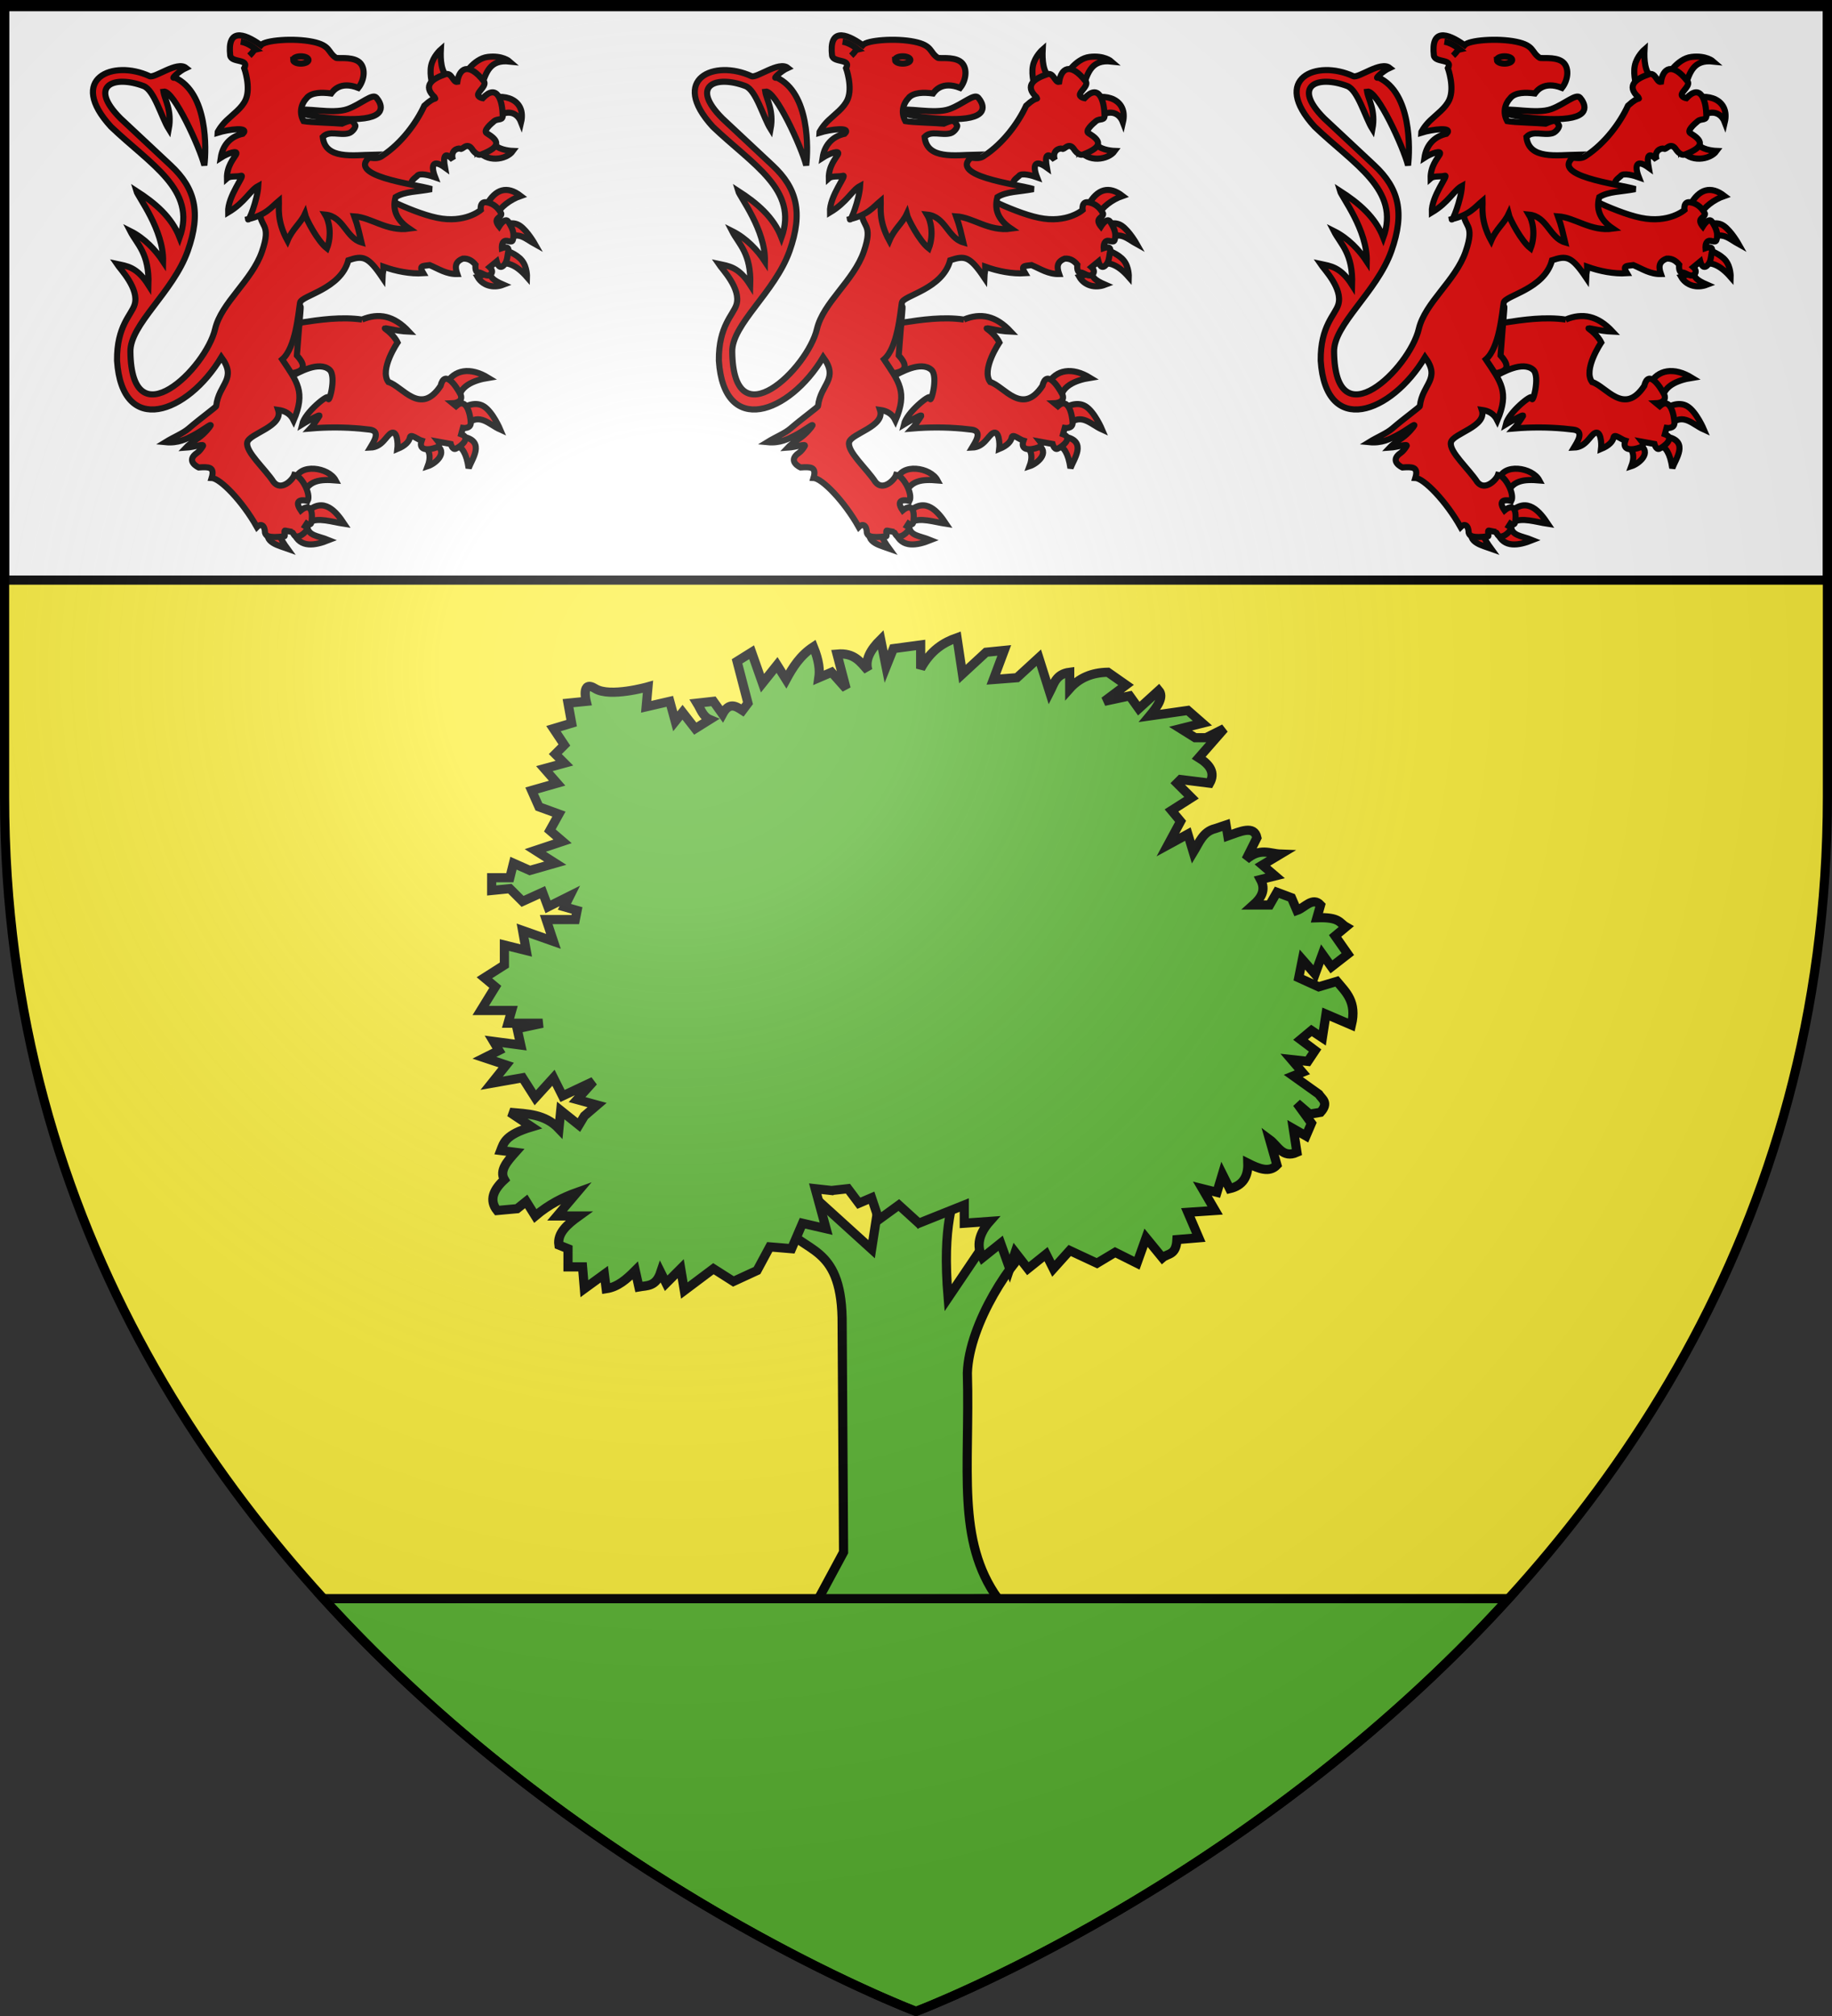
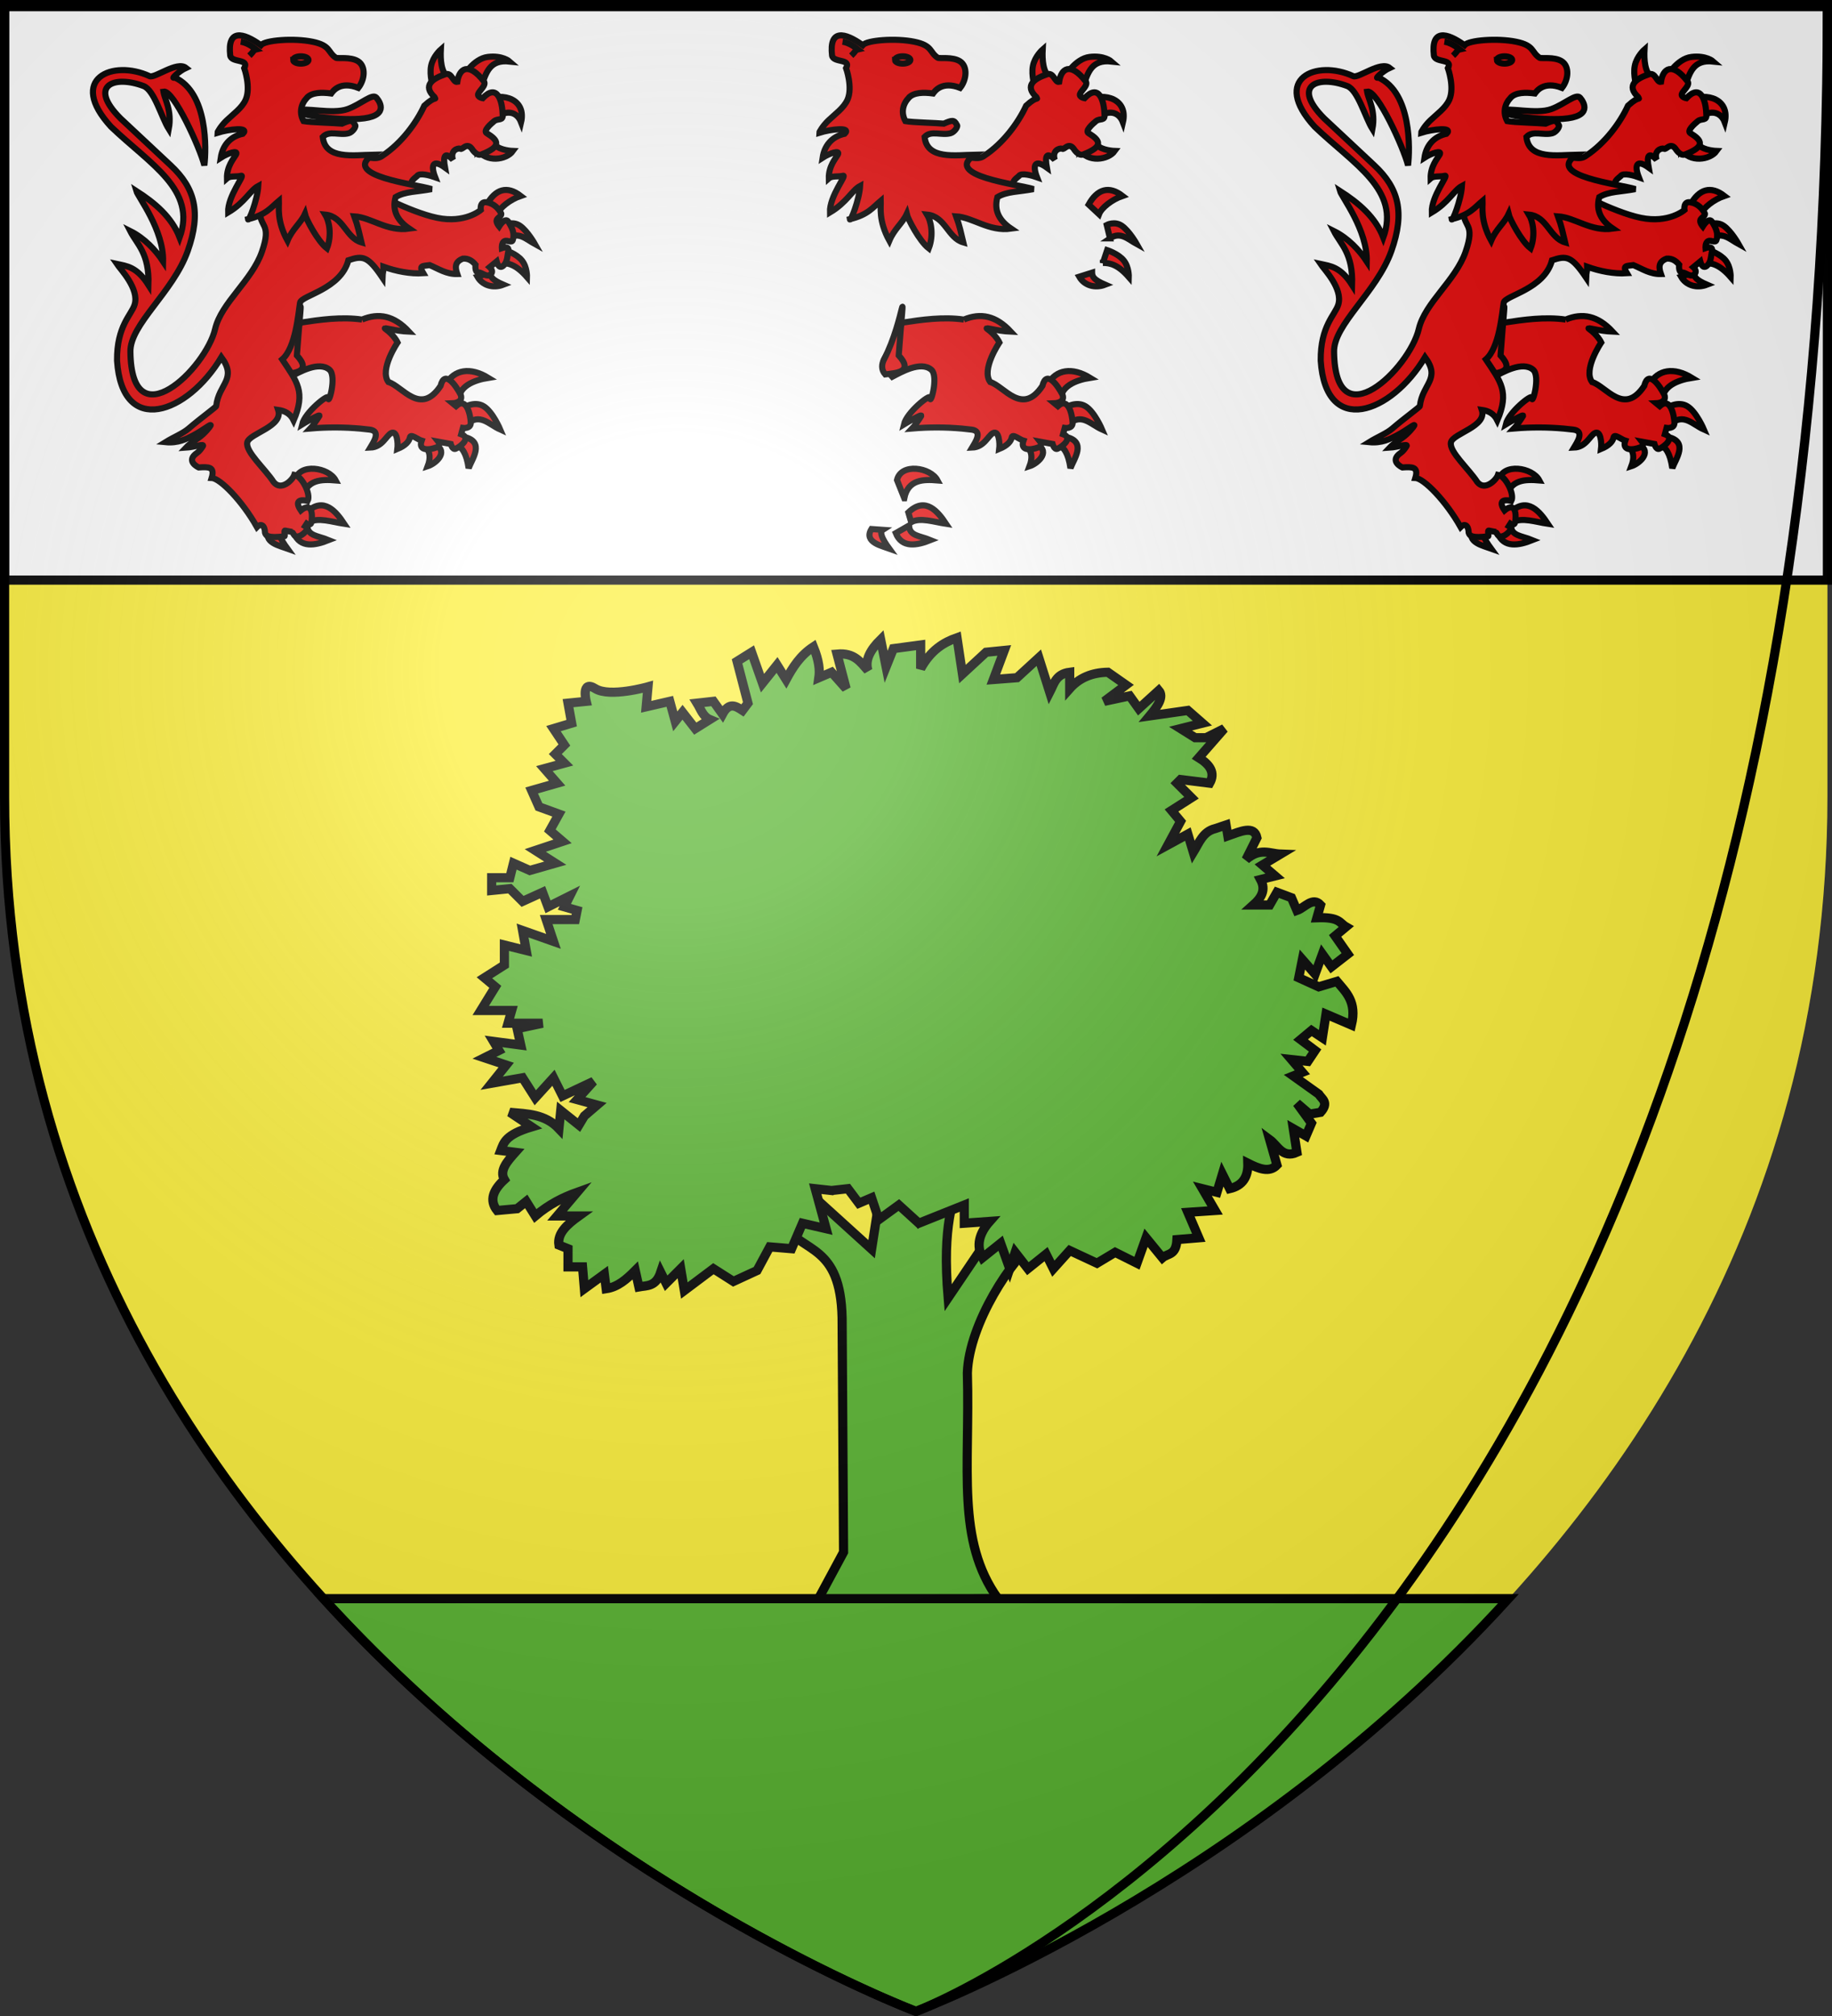
<svg xmlns="http://www.w3.org/2000/svg" xmlns:xlink="http://www.w3.org/1999/xlink" height="660" width="600" version="1.0">
  <rect width="100%" height="100%" fill="#333333" stroke="none" />
  <defs>
    <radialGradient xlink:href="#a" id="b" gradientUnits="userSpaceOnUse" gradientTransform="matrix(1.353 0 0 1.349 -77.63 -85.747)" cx="221.445" cy="226.331" fx="221.445" fy="226.331" r="300" />
    <linearGradient id="a">
      <stop style="stop-color:white;stop-opacity:.314" offset="0" />
      <stop offset=".19" style="stop-color:white;stop-opacity:.251" />
      <stop style="stop-color:#6b6b6b;stop-opacity:.125" offset=".6" />
      <stop style="stop-color:black;stop-opacity:.125" offset="1" />
    </linearGradient>
  </defs>
  <g style="display:inline">
    <path style="fill:#fcef3c;fill-opacity:1;fill-rule:evenodd;stroke:none;stroke-width:3;stroke-linecap:butt;stroke-linejoin:miter;stroke-miterlimit:4;stroke-dasharray:none;stroke-opacity:1" d="M300 658.5s298.5-112.32 298.5-397.772V2.176H1.5v258.552C1.5 546.18 300 658.5 300 658.5z" />
  </g>
  <g style="display:inline">
    <path style="fill:#2b5df2;fill-opacity:1;stroke:none" d="M-958.137-351.171h350.021v187.385h-350.021z" />
    <path style="fill:#fff;fill-opacity:1;fill-rule:evenodd;stroke:#000;stroke-width:3;stroke-linecap:butt;stroke-linejoin:miter;stroke-miterlimit:4;stroke-dasharray:none;stroke-opacity:1;display:inline" d="M1.5 1.025v188.892h597V1.025H1.5z" />
    <g style="fill:#e20909;fill-opacity:1;stroke:#000;stroke-width:2;stroke-miterlimit:4;stroke-dasharray:none;stroke-opacity:1">
      <g style="fill:#e20909;fill-opacity:1;stroke:#000;stroke-width:6.712;stroke-miterlimit:4;stroke-dasharray:none;stroke-opacity:1">
        <g style="fill:#e20909;fill-opacity:1;stroke:#000;stroke-width:5.993;stroke-miterlimit:4;stroke-dasharray:none;stroke-opacity:1">
          <path d="M121.681 226.782c-8.158 13.094-28.266 10.35-34.69 1.405 0 0 12.896-.478 17.447-5.925 6.175-7.392 7.344-8.05 8.25-6.44l8.993 10.96zM102.572 195.027c-8.763-6.845-19.332-6.062-23.605 5.059-5.2-22.27 17.001-30.015 35.97-21.639l-12.365 16.58zM117.747 164.115c-4.596-12.573-7.769-25.738-27.54-23.605 0 0 7.034-6.229 21.358-4.497 14.254 1.724 24.64 19.382 23.886 19.672l-17.704 8.43zM150.345 156.528c7.226-5.72 7.804-18.068 7.307-27.821 0 0 7.658 6.674 9.554 16.018 1.897 9.344-1.967 21.357-1.967 21.357l-14.894-9.554z" style="fill:#e20909;fill-opacity:1;fill-rule:evenodd;stroke:#000;stroke-width:5.993;stroke-linecap:butt;stroke-linejoin:miter;stroke-miterlimit:4;stroke-dasharray:none;stroke-opacity:1;display:inline" transform="matrix(-.334 0 0 .334 197.04 -26.792)" />
          <path d="m195.027 267.53-9.835-4.848c3.566-3.799-.505-6.834-4.216-9.906-2.202-3.65-13.32-.379-17.764 1.2 4.556-11.696 2.332-18.184-9.632-9.517 2.009-11.105.475-16.164-7.743-7.704 2.744-8.736-4.146-11.65-7.435-10.816-1.555 1.816-5.93-6.77-11.1 0 0 0-4.496 7.728-9.555 5.62-19.918-7.776-16.766-13.656-5.058-20.795 3.643-2.22-3.513-8.711-7.307-11.803-3.793-3.09-9.273.282-8.29-7.025.393-13.23 5.447-30.28 19.531-15.456 0 0 5.445-.984 4.444-4.18-1.001-3.197-8.448-8.606-5.568-12.4 15.21-19.477 24.204-12.35 25.994.562 4.426.913 5.234-10.046 12.225-7.306 11.791 4.054 22.306 10.772 10.214 22.184-1.758 3.656-1.446-1.992 9.93 8.473 7.884 17.145 22.575 36.782 40.681 48.794 7.533 6.03 16.576-.965 21.566 3.07 4.99 4.034 8.096 6.561 8.096 6.561l-49.178 25.292zM139.956 473.82c1.088-14.823-14.558-20.965-28.813-23.25 17.676-10.837 33.61-8.181 41.331 6.16l-12.518 17.09zM132.405 496.075c-13.07-11.426-21.685.105-32.986 5.166 0 0 7.352-17.437 16.294-22.851 8.942-5.415 19.474 1.192 19.474 1.192l-2.782 16.493zM142.34 516.144c-5.28 2.46-9.801 7.955-11.922 23.05-3.21-8.957-16.46-26.131 4.619-30.75l7.303 7.7zM172.544 518.529c-4.496 4.583-4.908 10.917-1.987 18.679-7.255-2.31-20.816-13.455-7.948-21.064l9.935 2.385z" style="fill:#e20909;fill-opacity:1;fill-rule:evenodd;stroke:#000;stroke-width:5.993;stroke-linecap:butt;stroke-linejoin:miter;stroke-miterlimit:4;stroke-dasharray:none;stroke-opacity:1;display:inline" transform="matrix(-.334 0 0 .334 197.04 -26.792)" />
          <path d="M234.923 393.439c-16.523-6.805-31.38-3.831-46.01 11.865 13.585-.56 25.929-4.706 23.343-2.859-8.927 6.375-12.167 13.465-12.167 13.465s18.116 26.552 8.983 38.776c-13.713 4.1-31.362 33.62-51.14 3.787-4.039-16.305-14.978-.48-19.685 8.576-3.173 8.036 7.887 8.45 7.887 8.45l-3.38 2.785c-10.381-9.389-14.112 8.422-14.46 16.462.141 6.042 7.73 4.914 7.73 4.914l1.691 6.165c-9.935 3.556.149 11.934 5.602 14.334 3.056.984 4.632-4.757 4.632-4.757l12.237-2.253s-3.103 3.916 1.815 5.602c6.827 2.664 18.14 3.785 14.49-6.604 3.799-1.12 10.794-7.134 11.506-3.195.698 3.866 4.263 8.058 12.294 11.348-.748-6.136.335-18.545 6.065-15.573 4.951 2.568 8.615 13.744 20.504 14.225-3.259-5.473-10.69-16.232.565-17.635 3.075-.384 6.184-.715 9.327-.998 15.334-1.38 31.502-1.545 48.778-.096-1.68-1.716-6.825-9.066-8.722-12.218-1.91-3.174 16.91 8.247 16.91 8.247-2.798-11.877-25.574-29.976-25.574-26.373 0 9.102-8.81-20.895-1.23-27.301 10.365-8.76 29.67 2.468 38.27 6.944 4.147-4.592 10.694-11.946 8.043-17.025-5.134-9.839-13.336-22.11-17.495-35.96-20.035-3.07-40.579-5.965-60.81-3.098zM102.4 290.211c-2.453-6.44-12.806-14.462-23.054-17.958 13.357-10.301 24.757-6.746 33.237 8.443l-10.183 9.515zM91.67 313.858c-10.234-7.085-17.935 1.024-26.23 5.564 0 0 7.163-12.694 14.515-17.836 7.138-4.992 14.894-.843 14.894-.843l-3.18 13.115zM98.624 337.902c-7.213.069-14.891 1.814-25.435 13.91 0 0-.348-9.688 4.968-16.295 5.315-6.607 16.294-10.134 16.294-10.134l4.173 12.519zM109.202 347.464c-.147 4.185-1.94 7.108-12.803 11.806 10.091 3.857 20.49.742 25.402-7.83l-12.599-3.976zM314.423 599.55c3.506 2.25.757 8.734-6.238 18.334 6.16-2.27 25.502-6.056 17.366-19.128l-11.128.794zM288.688 595.329c-.442 10.31-10.165 9.82-21.063 14.307 13.331 5.299 28.024 8.1 34.08-6.854l-13.017-7.453zM286.603 592.052c-8.735-4.92-22.402-.179-34.178 1.59 7.548-11.331 20.027-27.52 36.96-11.128l-2.782 9.538zM293.36 568.604c-3.645-18.538-18.807-18.623-32.589-17.487 6.828-12.897 35.732-17.409 39.742-.397l-7.153 17.884z" style="fill:#e20909;fill-opacity:1;fill-rule:evenodd;stroke:#000;stroke-width:5.993;stroke-linecap:butt;stroke-linejoin:miter;stroke-miterlimit:4;stroke-dasharray:none;stroke-opacity:1;display:inline" transform="matrix(-.334 0 0 .334 197.04 -26.792)" />
          <path d="M298.82 428.565c-15.028 16.534 2.557 17.211 13.253 18.636 4.077-4.598 3.555-10.104 1.154-14.704-20.75-39.891-20.806-90.923-14.407-3.932z" style="fill:#e20909;fill-opacity:1;fill-rule:evenodd;stroke:#000;stroke-width:5.993;stroke-linecap:butt;stroke-linejoin:miter;stroke-miterlimit:4;stroke-dasharray:none;stroke-opacity:1" transform="matrix(-.334 0 0 .334 197.04 -26.792)" />
          <path d="M230.567 264.975s-41.53 22.956-69.15 28.719c-27.621 5.762-42.922-7.656-42.922-7.656s1.391-8.544-5.564-7.55c-6.955.993-11.724 5.762-14.307 10.73-1.292 2.484 3.08 3.974 4.198 6.433 1.118 2.46-2.286 6.509-2.286 6.509s-5.886-9.564-9.066-4.596c-3.179 4.967-6.557 11.127-4.371 17.884 1.093 3.378 5.166-.299 8.172 1.142 3.005 1.44 2.558 6.806 2.558 6.806s-7.55-2.683-6.359 2.782c1.193 5.464.795 11.128 5.167 14.704 4.372 3.577 6.359-4.371 6.359-4.371l6.756 5.564s-4.57 3.974-.795 7.153c3.775 3.18 8.147-1.993 11.923-1.993 3.775 0 2.781-7.551 2.781-7.551 3.185-3.832 7.024-6.354 12.32-5.962 8.312 3.097 7.727 8.863 5.564 15.102 10.604.278 18.371-5.12 27.025-8.743 6.534.994 11.134-.003 6.359 7.948 12.591.846 26.479-1.923 38.947-6.358-.165 4.063.774 4.913.993 10.73 14.307-21.196 19.168-21.852 33.475-17.083 7.509 28.542 46.156 34.431 47.377 41.58 1.674 9.797 4.172 44.215 17.51 55.59-14.728 22.091-23.169 31.755-11.265 59.811 3.38-6.846 8.875-9.457 15.239-10.333-5.502 16.326 28.206 22.974 30.255 31.794 2.104 9.054-17.49 26.009-25.845 38.947-7.348 9.097-18.563-1.844-20.307-7.154-7.155 1.06-16.593 18.997-13.038 25.765 3.538-1.143 14.647-2.535 6.68 9.208-6.346-5.321-12.518-4.623-10.47 11.497.994 4.069 4.717 1.546 4.717 1.546l1.59 2.46c-1.48.948-2.912-.413-2.291 2.089.941 3.796 9.65 11.155 13.08 6.394 1.321-1.833 1.726-2.895 1.779-2.886l6.956-1.33c1.629-.313-.343 5.31.72 5.581 15.725 2.028 18.29-.51 19.037-3.475.168-7.298 3.947-9.613 7.914-5.578 14.411-25.601 36.063-47.781 44.4-48.091-3.45-11.345 3.316-10.907 12.717-10.333 0 0 13.61-6.1 1.59-14.307-1.94-1.324-3.867-3.646-5.685-6.544-1.877-2.994 8.643.954 16.556 1.443-3.875-4.093-10.073-8.046-12.229-9.54-5.98-4.142-11.377-10.945-11.896-12.117-1.127-2.546 7.728 4.846 17.194 9.733 6.338 3.272 14.485 7.802 27.055 6.553-8.428-5.219-17.015-8.428-22.91-13.52-11.139-9.622-27.308-21.313-26.816-21.913-2.526-21.909-20.871-26.217-5.114-47.886 33.305 55.796 97.446 78.57 102.335 3.378.343-34.19-14.266-44.805-17.288-55.043-4.593-15.56 14.03-34.588 17.487-39.742-9.568 2.079-19.573 2.654-30.999 20.666-1.009-31.128 11.242-39.89 17.91-52.921-14.233 7.122-24.986 18.735-32.292 29.845-.686-30.824 24.66-63.444 26.305-69.125-18.401 11.853-34.634 25.44-42.524 45.703-16.848-46.993 28.582-71.544 67.336-108.645 43.153-47.193-1.681-66.26-37.855-49.564-5.077 2.343-26.867-15.107-35.71-8.075 7.08 3.19 15.443 11.562 11.244 9.293-33.032 14.982-31.181 71.166-29.258 86.253 4.39-17.48 30.236-74.245 40.135-72.353-1.184 7.79-8.601 18.502-5.22 36.713 7.163-11.463 14.206-38.164 24.687-42.135 28.795-10.91 55.04-.833 22.664 31.672l-49.28 46.1c-23.767 22.234-30.136 45.862-16.692 83.856 14.325 40.48 56.905 72.086 56.235 98.957-1.167 87.232-73.909 16.429-83.06-22.454-6.1-25.915-36.017-47.243-45.902-75.708-9.886-28.465 2.384-23.448 1.987-40.14-.398-16.691-3.577-26.627-3.577-26.627l-100.945 4.77zM298.442 188.845c-1.517 4.261-38.989 9.392-60.7 7.868-29.46-2.067-20.885-16.156-16.861-20.795 3.834-4.42 14.948 6.354 28.028 11.167 15.176 5.585 43.334-2.208 49.533 1.76z" style="fill:#e20909;fill-opacity:1;fill-rule:evenodd;stroke:#000;stroke-width:5.993;stroke-linecap:butt;stroke-linejoin:miter;stroke-miterlimit:4;stroke-dasharray:none;stroke-opacity:1;display:inline" transform="matrix(-.334 0 0 .334 197.04 -26.792)" />
          <path d="M288.887 175.918c-4.788-5.09-14.195-5.348-23.746-4.075-1.6-2.183-8.601-12.515-26.556-5.48-6.471-8.206-7.558-21.16.281-26.134 7.171-4.552 20.206-2.446 21.638-3.373 8.39-5.425 4.756-12.006 23.044-15.737 18.407-3.754 46.332-1.61 50.583 3.373 17.728-12.706 33.03-15.987 30.07 10.116-1.22 7.505-19.126 2.824-13.759 12.443 0 0-6.723 18.751-1.417 30.834 3.628 8.26 12.394 14.265 18.81 20.461 5.445 5.257 8.933 11.313 8.933 12.053-11.394-3.575-32.041-6.05-24.933.927 12.707 2.763 19.87 11.773 21.609 23.474-6.55-4.25-17.811-8.174-14.864-2.96 2.112 3.737 9.067 11.337 8.807 23.26-3.272-2.863-9.065-1.332-13.905-2.598-4.39-1.147 13.348 19.76 12.79 35.973-16.743-9.951-21.48-21.637-29.612-26.003.777 13.552 9.625 36.092 10.117 32.598-17.826-4.236-22.594-11.556-30.37-18.063-.208 6.21 2.41 19.432-8.399 39.139-4.907-11.667-12.714-16.9-17.046-26.134-1.152 4.819-12.355 26.48-21.612 33.693-5.127-13.474-2.036-27.113 1.653-33.135-18.017 1.73-20.17 22.814-35.51 27.262 2.317-9.496 3.497-16.013 7.026-25.573-16.705 1.056-32.193 15.16-53.955 12.084 11.265-7.596 17.183-17.332 13.489-30.912-9.257-5.677-21.122-5.109-35.409-7.868 14.88-4.812 89.172-12.73 57.693-33.722 18.822.37 46.915 5.049 49.094-17.424-6.32-6.702-16.72-1.116-25.572-3.653-3.732-1.069-7.762-6.844-5.99-8.166 2.511-5.307 5.062-4.528 12.696-1.193 7.253-.723 30.28-1.158 37.694-2.444 4.537-8.307 2.631-16.662-3.372-23.043z" style="fill:#e20909;fill-opacity:1;fill-rule:evenodd;stroke:#000;stroke-width:5.993;stroke-linecap:butt;stroke-linejoin:miter;stroke-miterlimit:4;stroke-dasharray:none;stroke-opacity:1;display:inline" transform="matrix(-.334 0 0 .334 197.04 -26.792)" />
          <path d="M302.5 138.993c.003 1.977-3.378 3.58-7.55 3.58-4.173 0-7.555-1.603-7.552-3.58-.003-1.976 3.379-3.58 7.551-3.58 4.173 0 7.554 1.604 7.551 3.58z" style="fill:#e20909;fill-opacity:1;fill-rule:evenodd;stroke:#000;stroke-width:5.993;stroke-linecap:butt;stroke-linejoin:miter;stroke-miterlimit:4;stroke-dasharray:none;stroke-opacity:1;display:inline" transform="matrix(-.334 0 0 .334 197.04 -26.792)" />
          <path d="M345.399 134.818c-4.34-4.057-3.894-5.522-6.613-6.14 7-5.502 11.88-7.077 15.115-7.557" style="fill:#e20909;fill-opacity:1;fill-rule:evenodd;stroke:#000;stroke-width:5.993;stroke-linecap:butt;stroke-linejoin:miter;stroke-miterlimit:4;stroke-dasharray:none;stroke-opacity:1" transform="matrix(-.334 0 0 .334 197.04 -26.792)" />
        </g>
      </g>
      <g style="fill:#e20909;fill-opacity:1;stroke:#000;stroke-width:6.712;stroke-miterlimit:4;stroke-dasharray:none;stroke-opacity:1">
        <g style="fill:#e20909;fill-opacity:1;stroke:#000;stroke-width:5.993;stroke-miterlimit:4;stroke-dasharray:none;stroke-opacity:1">
          <path d="M121.681 226.782c-8.158 13.094-28.266 10.35-34.69 1.405 0 0 12.896-.478 17.447-5.925 6.175-7.392 7.344-8.05 8.25-6.44l8.993 10.96zM102.572 195.027c-8.763-6.845-19.332-6.062-23.605 5.059-5.2-22.27 17.001-30.015 35.97-21.639l-12.365 16.58zM117.747 164.115c-4.596-12.573-7.769-25.738-27.54-23.605 0 0 7.034-6.229 21.358-4.497 14.254 1.724 24.64 19.382 23.886 19.672l-17.704 8.43zM150.345 156.528c7.226-5.72 7.804-18.068 7.307-27.821 0 0 7.658 6.674 9.554 16.018 1.897 9.344-1.967 21.357-1.967 21.357l-14.894-9.554z" style="fill:#e20909;fill-opacity:1;fill-rule:evenodd;stroke:#000;stroke-width:5.993;stroke-linecap:butt;stroke-linejoin:miter;stroke-miterlimit:4;stroke-dasharray:none;stroke-opacity:1;display:inline" transform="matrix(-.334 0 0 .334 394.147 -26.792)" />
          <path d="m195.027 267.53-9.835-4.848c3.566-3.799-.505-6.834-4.216-9.906-2.202-3.65-13.32-.379-17.764 1.2 4.556-11.696 2.332-18.184-9.632-9.517 2.009-11.105.475-16.164-7.743-7.704 2.744-8.736-4.146-11.65-7.435-10.816-1.555 1.816-5.93-6.77-11.1 0 0 0-4.496 7.728-9.555 5.62-19.918-7.776-16.766-13.656-5.058-20.795 3.643-2.22-3.513-8.711-7.307-11.803-3.793-3.09-9.273.282-8.29-7.025.393-13.23 5.447-30.28 19.531-15.456 0 0 5.445-.984 4.444-4.18-1.001-3.197-8.448-8.606-5.568-12.4 15.21-19.477 24.204-12.35 25.994.562 4.426.913 5.234-10.046 12.225-7.306 11.791 4.054 22.306 10.772 10.214 22.184-1.758 3.656-1.446-1.992 9.93 8.473 7.884 17.145 22.575 36.782 40.681 48.794 7.533 6.03 16.576-.965 21.566 3.07 4.99 4.034 8.096 6.561 8.096 6.561l-49.178 25.292zM139.956 473.82c1.088-14.823-14.558-20.965-28.813-23.25 17.676-10.837 33.61-8.181 41.331 6.16l-12.518 17.09zM132.405 496.075c-13.07-11.426-21.685.105-32.986 5.166 0 0 7.352-17.437 16.294-22.851 8.942-5.415 19.474 1.192 19.474 1.192l-2.782 16.493zM142.34 516.144c-5.28 2.46-9.801 7.955-11.922 23.05-3.21-8.957-16.46-26.131 4.619-30.75l7.303 7.7zM172.544 518.529c-4.496 4.583-4.908 10.917-1.987 18.679-7.255-2.31-20.816-13.455-7.948-21.064l9.935 2.385z" style="fill:#e20909;fill-opacity:1;fill-rule:evenodd;stroke:#000;stroke-width:5.993;stroke-linecap:butt;stroke-linejoin:miter;stroke-miterlimit:4;stroke-dasharray:none;stroke-opacity:1;display:inline" transform="matrix(-.334 0 0 .334 394.147 -26.792)" />
          <path d="M234.923 393.439c-16.523-6.805-31.38-3.831-46.01 11.865 13.585-.56 25.929-4.706 23.343-2.859-8.927 6.375-12.167 13.465-12.167 13.465s18.116 26.552 8.983 38.776c-13.713 4.1-31.362 33.62-51.14 3.787-4.039-16.305-14.978-.48-19.685 8.576-3.173 8.036 7.887 8.45 7.887 8.45l-3.38 2.785c-10.381-9.389-14.112 8.422-14.46 16.462.141 6.042 7.73 4.914 7.73 4.914l1.691 6.165c-9.935 3.556.149 11.934 5.602 14.334 3.056.984 4.632-4.757 4.632-4.757l12.237-2.253s-3.103 3.916 1.815 5.602c6.827 2.664 18.14 3.785 14.49-6.604 3.799-1.12 10.794-7.134 11.506-3.195.698 3.866 4.263 8.058 12.294 11.348-.748-6.136.335-18.545 6.065-15.573 4.951 2.568 8.615 13.744 20.504 14.225-3.259-5.473-10.69-16.232.565-17.635 3.075-.384 6.184-.715 9.327-.998 15.334-1.38 31.502-1.545 48.778-.096-1.68-1.716-6.825-9.066-8.722-12.218-1.91-3.174 16.91 8.247 16.91 8.247-2.798-11.877-25.574-29.976-25.574-26.373 0 9.102-8.81-20.895-1.23-27.301 10.365-8.76 29.67 2.468 38.27 6.944 4.147-4.592 10.694-11.946 8.043-17.025-5.134-9.839-13.336-22.11-17.495-35.96-20.035-3.07-40.579-5.965-60.81-3.098zM102.4 290.211c-2.453-6.44-12.806-14.462-23.054-17.958 13.357-10.301 24.757-6.746 33.237 8.443l-10.183 9.515zM91.67 313.858c-10.234-7.085-17.935 1.024-26.23 5.564 0 0 7.163-12.694 14.515-17.836 7.138-4.992 14.894-.843 14.894-.843l-3.18 13.115zM98.624 337.902c-7.213.069-14.891 1.814-25.435 13.91 0 0-.348-9.688 4.968-16.295 5.315-6.607 16.294-10.134 16.294-10.134l4.173 12.519zM109.202 347.464c-.147 4.185-1.94 7.108-12.803 11.806 10.091 3.857 20.49.742 25.402-7.83l-12.599-3.976zM314.423 599.55c3.506 2.25.757 8.734-6.238 18.334 6.16-2.27 25.502-6.056 17.366-19.128l-11.128.794zM288.688 595.329c-.442 10.31-10.165 9.82-21.063 14.307 13.331 5.299 28.024 8.1 34.08-6.854l-13.017-7.453zM286.603 592.052c-8.735-4.92-22.402-.179-34.178 1.59 7.548-11.331 20.027-27.52 36.96-11.128l-2.782 9.538zM293.36 568.604c-3.645-18.538-18.807-18.623-32.589-17.487 6.828-12.897 35.732-17.409 39.742-.397l-7.153 17.884z" style="fill:#e20909;fill-opacity:1;fill-rule:evenodd;stroke:#000;stroke-width:5.993;stroke-linecap:butt;stroke-linejoin:miter;stroke-miterlimit:4;stroke-dasharray:none;stroke-opacity:1;display:inline" transform="matrix(-.334 0 0 .334 394.147 -26.792)" />
          <path d="M298.82 428.565c-15.028 16.534 2.557 17.211 13.253 18.636 4.077-4.598 3.555-10.104 1.154-14.704-20.75-39.891-20.806-90.923-14.407-3.932z" style="fill:#e20909;fill-opacity:1;fill-rule:evenodd;stroke:#000;stroke-width:5.993;stroke-linecap:butt;stroke-linejoin:miter;stroke-miterlimit:4;stroke-dasharray:none;stroke-opacity:1" transform="matrix(-.334 0 0 .334 394.147 -26.792)" />
-           <path d="M230.567 264.975s-41.53 22.956-69.15 28.719c-27.621 5.762-42.922-7.656-42.922-7.656s1.391-8.544-5.564-7.55c-6.955.993-11.724 5.762-14.307 10.73-1.292 2.484 3.08 3.974 4.198 6.433 1.118 2.46-2.286 6.509-2.286 6.509s-5.886-9.564-9.066-4.596c-3.179 4.967-6.557 11.127-4.371 17.884 1.093 3.378 5.166-.299 8.172 1.142 3.005 1.44 2.558 6.806 2.558 6.806s-7.55-2.683-6.359 2.782c1.193 5.464.795 11.128 5.167 14.704 4.372 3.577 6.359-4.371 6.359-4.371l6.756 5.564s-4.57 3.974-.795 7.153c3.775 3.18 8.147-1.993 11.923-1.993 3.775 0 2.781-7.551 2.781-7.551 3.185-3.832 7.024-6.354 12.32-5.962 8.312 3.097 7.727 8.863 5.564 15.102 10.604.278 18.371-5.12 27.025-8.743 6.534.994 11.134-.003 6.359 7.948 12.591.846 26.479-1.923 38.947-6.358-.165 4.063.774 4.913.993 10.73 14.307-21.196 19.168-21.852 33.475-17.083 7.509 28.542 46.156 34.431 47.377 41.58 1.674 9.797 4.172 44.215 17.51 55.59-14.728 22.091-23.169 31.755-11.265 59.811 3.38-6.846 8.875-9.457 15.239-10.333-5.502 16.326 28.206 22.974 30.255 31.794 2.104 9.054-17.49 26.009-25.845 38.947-7.348 9.097-18.563-1.844-20.307-7.154-7.155 1.06-16.593 18.997-13.038 25.765 3.538-1.143 14.647-2.535 6.68 9.208-6.346-5.321-12.518-4.623-10.47 11.497.994 4.069 4.717 1.546 4.717 1.546l1.59 2.46c-1.48.948-2.912-.413-2.291 2.089.941 3.796 9.65 11.155 13.08 6.394 1.321-1.833 1.726-2.895 1.779-2.886l6.956-1.33c1.629-.313-.343 5.31.72 5.581 15.725 2.028 18.29-.51 19.037-3.475.168-7.298 3.947-9.613 7.914-5.578 14.411-25.601 36.063-47.781 44.4-48.091-3.45-11.345 3.316-10.907 12.717-10.333 0 0 13.61-6.1 1.59-14.307-1.94-1.324-3.867-3.646-5.685-6.544-1.877-2.994 8.643.954 16.556 1.443-3.875-4.093-10.073-8.046-12.229-9.54-5.98-4.142-11.377-10.945-11.896-12.117-1.127-2.546 7.728 4.846 17.194 9.733 6.338 3.272 14.485 7.802 27.055 6.553-8.428-5.219-17.015-8.428-22.91-13.52-11.139-9.622-27.308-21.313-26.816-21.913-2.526-21.909-20.871-26.217-5.114-47.886 33.305 55.796 97.446 78.57 102.335 3.378.343-34.19-14.266-44.805-17.288-55.043-4.593-15.56 14.03-34.588 17.487-39.742-9.568 2.079-19.573 2.654-30.999 20.666-1.009-31.128 11.242-39.89 17.91-52.921-14.233 7.122-24.986 18.735-32.292 29.845-.686-30.824 24.66-63.444 26.305-69.125-18.401 11.853-34.634 25.44-42.524 45.703-16.848-46.993 28.582-71.544 67.336-108.645 43.153-47.193-1.681-66.26-37.855-49.564-5.077 2.343-26.867-15.107-35.71-8.075 7.08 3.19 15.443 11.562 11.244 9.293-33.032 14.982-31.181 71.166-29.258 86.253 4.39-17.48 30.236-74.245 40.135-72.353-1.184 7.79-8.601 18.502-5.22 36.713 7.163-11.463 14.206-38.164 24.687-42.135 28.795-10.91 55.04-.833 22.664 31.672l-49.28 46.1c-23.767 22.234-30.136 45.862-16.692 83.856 14.325 40.48 56.905 72.086 56.235 98.957-1.167 87.232-73.909 16.429-83.06-22.454-6.1-25.915-36.017-47.243-45.902-75.708-9.886-28.465 2.384-23.448 1.987-40.14-.398-16.691-3.577-26.627-3.577-26.627l-100.945 4.77zM298.442 188.845c-1.517 4.261-38.989 9.392-60.7 7.868-29.46-2.067-20.885-16.156-16.861-20.795 3.834-4.42 14.948 6.354 28.028 11.167 15.176 5.585 43.334-2.208 49.533 1.76z" style="fill:#e20909;fill-opacity:1;fill-rule:evenodd;stroke:#000;stroke-width:5.993;stroke-linecap:butt;stroke-linejoin:miter;stroke-miterlimit:4;stroke-dasharray:none;stroke-opacity:1;display:inline" transform="matrix(-.334 0 0 .334 394.147 -26.792)" />
          <path d="M288.887 175.918c-4.788-5.09-14.195-5.348-23.746-4.075-1.6-2.183-8.601-12.515-26.556-5.48-6.471-8.206-7.558-21.16.281-26.134 7.171-4.552 20.206-2.446 21.638-3.373 8.39-5.425 4.756-12.006 23.044-15.737 18.407-3.754 46.332-1.61 50.583 3.373 17.728-12.706 33.03-15.987 30.07 10.116-1.22 7.505-19.126 2.824-13.759 12.443 0 0-6.723 18.751-1.417 30.834 3.628 8.26 12.394 14.265 18.81 20.461 5.445 5.257 8.933 11.313 8.933 12.053-11.394-3.575-32.041-6.05-24.933.927 12.707 2.763 19.87 11.773 21.609 23.474-6.55-4.25-17.811-8.174-14.864-2.96 2.112 3.737 9.067 11.337 8.807 23.26-3.272-2.863-9.065-1.332-13.905-2.598-4.39-1.147 13.348 19.76 12.79 35.973-16.743-9.951-21.48-21.637-29.612-26.003.777 13.552 9.625 36.092 10.117 32.598-17.826-4.236-22.594-11.556-30.37-18.063-.208 6.21 2.41 19.432-8.399 39.139-4.907-11.667-12.714-16.9-17.046-26.134-1.152 4.819-12.355 26.48-21.612 33.693-5.127-13.474-2.036-27.113 1.653-33.135-18.017 1.73-20.17 22.814-35.51 27.262 2.317-9.496 3.497-16.013 7.026-25.573-16.705 1.056-32.193 15.16-53.955 12.084 11.265-7.596 17.183-17.332 13.489-30.912-9.257-5.677-21.122-5.109-35.409-7.868 14.88-4.812 89.172-12.73 57.693-33.722 18.822.37 46.915 5.049 49.094-17.424-6.32-6.702-16.72-1.116-25.572-3.653-3.732-1.069-7.762-6.844-5.99-8.166 2.511-5.307 5.062-4.528 12.696-1.193 7.253-.723 30.28-1.158 37.694-2.444 4.537-8.307 2.631-16.662-3.372-23.043z" style="fill:#e20909;fill-opacity:1;fill-rule:evenodd;stroke:#000;stroke-width:5.993;stroke-linecap:butt;stroke-linejoin:miter;stroke-miterlimit:4;stroke-dasharray:none;stroke-opacity:1;display:inline" transform="matrix(-.334 0 0 .334 394.147 -26.792)" />
          <path d="M302.5 138.993c.003 1.977-3.378 3.58-7.55 3.58-4.173 0-7.555-1.603-7.552-3.58-.003-1.976 3.379-3.58 7.551-3.58 4.173 0 7.554 1.604 7.551 3.58z" style="fill:#e20909;fill-opacity:1;fill-rule:evenodd;stroke:#000;stroke-width:5.993;stroke-linecap:butt;stroke-linejoin:miter;stroke-miterlimit:4;stroke-dasharray:none;stroke-opacity:1;display:inline" transform="matrix(-.334 0 0 .334 394.147 -26.792)" />
          <path d="M345.399 134.818c-4.34-4.057-3.894-5.522-6.613-6.14 7-5.502 11.88-7.077 15.115-7.557" style="fill:#e20909;fill-opacity:1;fill-rule:evenodd;stroke:#000;stroke-width:5.993;stroke-linecap:butt;stroke-linejoin:miter;stroke-miterlimit:4;stroke-dasharray:none;stroke-opacity:1" transform="matrix(-.334 0 0 .334 394.147 -26.792)" />
        </g>
      </g>
      <g style="fill:#e20909;fill-opacity:1;stroke:#000;stroke-width:6.712;stroke-miterlimit:4;stroke-dasharray:none;stroke-opacity:1">
        <g style="fill:#e20909;fill-opacity:1;stroke:#000;stroke-width:5.993;stroke-miterlimit:4;stroke-dasharray:none;stroke-opacity:1">
          <path style="fill:#e20909;fill-opacity:1;fill-rule:evenodd;stroke:#000;stroke-width:5.993;stroke-linecap:butt;stroke-linejoin:miter;stroke-miterlimit:4;stroke-dasharray:none;stroke-opacity:1;display:inline" d="M121.681 226.782c-8.158 13.094-28.266 10.35-34.69 1.405 0 0 12.896-.478 17.447-5.925 6.175-7.392 7.344-8.05 8.25-6.44l8.993 10.96zM102.572 195.027c-8.763-6.845-19.332-6.062-23.605 5.059-5.2-22.27 17.001-30.015 35.97-21.639l-12.365 16.58zM117.747 164.115c-4.596-12.573-7.769-25.738-27.54-23.605 0 0 7.034-6.229 21.358-4.497 14.254 1.724 24.64 19.382 23.886 19.672l-17.704 8.43zM150.345 156.528c7.226-5.72 7.804-18.068 7.307-27.821 0 0 7.658 6.674 9.554 16.018 1.897 9.344-1.967 21.357-1.967 21.357l-14.894-9.554z" transform="matrix(-.334 0 0 .334 591.254 -26.792)" />
          <path style="fill:#e20909;fill-opacity:1;fill-rule:evenodd;stroke:#000;stroke-width:5.993;stroke-linecap:butt;stroke-linejoin:miter;stroke-miterlimit:4;stroke-dasharray:none;stroke-opacity:1;display:inline" d="m195.027 267.53-9.835-4.848c3.566-3.799-.505-6.834-4.216-9.906-2.202-3.65-13.32-.379-17.764 1.2 4.556-11.696 2.332-18.184-9.632-9.517 2.009-11.105.475-16.164-7.743-7.704 2.744-8.736-4.146-11.65-7.435-10.816-1.555 1.816-5.93-6.77-11.1 0 0 0-4.496 7.728-9.555 5.62-19.918-7.776-16.766-13.656-5.058-20.795 3.643-2.22-3.513-8.711-7.307-11.803-3.793-3.09-9.273.282-8.29-7.025.393-13.23 5.447-30.28 19.531-15.456 0 0 5.445-.984 4.444-4.18-1.001-3.197-8.448-8.606-5.568-12.4 15.21-19.477 24.204-12.35 25.994.562 4.426.913 5.234-10.046 12.225-7.306 11.791 4.054 22.306 10.772 10.214 22.184-1.758 3.656-1.446-1.992 9.93 8.473 7.884 17.145 22.575 36.782 40.681 48.794 7.533 6.03 16.576-.965 21.566 3.07 4.99 4.034 8.096 6.561 8.096 6.561l-49.178 25.292zM139.956 473.82c1.088-14.823-14.558-20.965-28.813-23.25 17.676-10.837 33.61-8.181 41.331 6.16l-12.518 17.09zM132.405 496.075c-13.07-11.426-21.685.105-32.986 5.166 0 0 7.352-17.437 16.294-22.851 8.942-5.415 19.474 1.192 19.474 1.192l-2.782 16.493zM142.34 516.144c-5.28 2.46-9.801 7.955-11.922 23.05-3.21-8.957-16.46-26.131 4.619-30.75l7.303 7.7zM172.544 518.529c-4.496 4.583-4.908 10.917-1.987 18.679-7.255-2.31-20.816-13.455-7.948-21.064l9.935 2.385z" transform="matrix(-.334 0 0 .334 591.254 -26.792)" />
          <path style="fill:#e20909;fill-opacity:1;fill-rule:evenodd;stroke:#000;stroke-width:5.993;stroke-linecap:butt;stroke-linejoin:miter;stroke-miterlimit:4;stroke-dasharray:none;stroke-opacity:1;display:inline" d="M234.923 393.439c-16.523-6.805-31.38-3.831-46.01 11.865 13.585-.56 25.929-4.706 23.343-2.859-8.927 6.375-12.167 13.465-12.167 13.465s18.116 26.552 8.983 38.776c-13.713 4.1-31.362 33.62-51.14 3.787-4.039-16.305-14.978-.48-19.685 8.576-3.173 8.036 7.887 8.45 7.887 8.45l-3.38 2.785c-10.381-9.389-14.112 8.422-14.46 16.462.141 6.042 7.73 4.914 7.73 4.914l1.691 6.165c-9.935 3.556.149 11.934 5.602 14.334 3.056.984 4.632-4.757 4.632-4.757l12.237-2.253s-3.103 3.916 1.815 5.602c6.827 2.664 18.14 3.785 14.49-6.604 3.799-1.12 10.794-7.134 11.506-3.195.698 3.866 4.263 8.058 12.294 11.348-.748-6.136.335-18.545 6.065-15.573 4.951 2.568 8.615 13.744 20.504 14.225-3.259-5.473-10.69-16.232.565-17.635 3.075-.384 6.184-.715 9.327-.998 15.334-1.38 31.502-1.545 48.778-.096-1.68-1.716-6.825-9.066-8.722-12.218-1.91-3.174 16.91 8.247 16.91 8.247-2.798-11.877-25.574-29.976-25.574-26.373 0 9.102-8.81-20.895-1.23-27.301 10.365-8.76 29.67 2.468 38.27 6.944 4.147-4.592 10.694-11.946 8.043-17.025-5.134-9.839-13.336-22.11-17.495-35.96-20.035-3.07-40.579-5.965-60.81-3.098zM102.4 290.211c-2.453-6.44-12.806-14.462-23.054-17.958 13.357-10.301 24.757-6.746 33.237 8.443l-10.183 9.515zM91.67 313.858c-10.234-7.085-17.935 1.024-26.23 5.564 0 0 7.163-12.694 14.515-17.836 7.138-4.992 14.894-.843 14.894-.843l-3.18 13.115zM98.624 337.902c-7.213.069-14.891 1.814-25.435 13.91 0 0-.348-9.688 4.968-16.295 5.315-6.607 16.294-10.134 16.294-10.134l4.173 12.519zM109.202 347.464c-.147 4.185-1.94 7.108-12.803 11.806 10.091 3.857 20.49.742 25.402-7.83l-12.599-3.976zM314.423 599.55c3.506 2.25.757 8.734-6.238 18.334 6.16-2.27 25.502-6.056 17.366-19.128l-11.128.794zM288.688 595.329c-.442 10.31-10.165 9.82-21.063 14.307 13.331 5.299 28.024 8.1 34.08-6.854l-13.017-7.453zM286.603 592.052c-8.735-4.92-22.402-.179-34.178 1.59 7.548-11.331 20.027-27.52 36.96-11.128l-2.782 9.538zM293.36 568.604c-3.645-18.538-18.807-18.623-32.589-17.487 6.828-12.897 35.732-17.409 39.742-.397l-7.153 17.884z" transform="matrix(-.334 0 0 .334 591.254 -26.792)" />
          <path style="fill:#e20909;fill-opacity:1;fill-rule:evenodd;stroke:#000;stroke-width:5.993;stroke-linecap:butt;stroke-linejoin:miter;stroke-miterlimit:4;stroke-dasharray:none;stroke-opacity:1" d="M298.82 428.565c-15.028 16.534 2.557 17.211 13.253 18.636 4.077-4.598 3.555-10.104 1.154-14.704-20.75-39.891-20.806-90.923-14.407-3.932z" transform="matrix(-.334 0 0 .334 591.254 -26.792)" />
          <path style="fill:#e20909;fill-opacity:1;fill-rule:evenodd;stroke:#000;stroke-width:5.993;stroke-linecap:butt;stroke-linejoin:miter;stroke-miterlimit:4;stroke-dasharray:none;stroke-opacity:1;display:inline" d="M230.567 264.975s-41.53 22.956-69.15 28.719c-27.621 5.762-42.922-7.656-42.922-7.656s1.391-8.544-5.564-7.55c-6.955.993-11.724 5.762-14.307 10.73-1.292 2.484 3.08 3.974 4.198 6.433 1.118 2.46-2.286 6.509-2.286 6.509s-5.886-9.564-9.066-4.596c-3.179 4.967-6.557 11.127-4.371 17.884 1.093 3.378 5.166-.299 8.172 1.142 3.005 1.44 2.558 6.806 2.558 6.806s-7.55-2.683-6.359 2.782c1.193 5.464.795 11.128 5.167 14.704 4.372 3.577 6.359-4.371 6.359-4.371l6.756 5.564s-4.57 3.974-.795 7.153c3.775 3.18 8.147-1.993 11.923-1.993 3.775 0 2.781-7.551 2.781-7.551 3.185-3.832 7.024-6.354 12.32-5.962 8.312 3.097 7.727 8.863 5.564 15.102 10.604.278 18.371-5.12 27.025-8.743 6.534.994 11.134-.003 6.359 7.948 12.591.846 26.479-1.923 38.947-6.358-.165 4.063.774 4.913.993 10.73 14.307-21.196 19.168-21.852 33.475-17.083 7.509 28.542 46.156 34.431 47.377 41.58 1.674 9.797 4.172 44.215 17.51 55.59-14.728 22.091-23.169 31.755-11.265 59.811 3.38-6.846 8.875-9.457 15.239-10.333-5.502 16.326 28.206 22.974 30.255 31.794 2.104 9.054-17.49 26.009-25.845 38.947-7.348 9.097-18.563-1.844-20.307-7.154-7.155 1.06-16.593 18.997-13.038 25.765 3.538-1.143 14.647-2.535 6.68 9.208-6.346-5.321-12.518-4.623-10.47 11.497.994 4.069 4.717 1.546 4.717 1.546l1.59 2.46c-1.48.948-2.912-.413-2.291 2.089.941 3.796 9.65 11.155 13.08 6.394 1.321-1.833 1.726-2.895 1.779-2.886l6.956-1.33c1.629-.313-.343 5.31.72 5.581 15.725 2.028 18.29-.51 19.037-3.475.168-7.298 3.947-9.613 7.914-5.578 14.411-25.601 36.063-47.781 44.4-48.091-3.45-11.345 3.316-10.907 12.717-10.333 0 0 13.61-6.1 1.59-14.307-1.94-1.324-3.867-3.646-5.685-6.544-1.877-2.994 8.643.954 16.556 1.443-3.875-4.093-10.073-8.046-12.229-9.54-5.98-4.142-11.377-10.945-11.896-12.117-1.127-2.546 7.728 4.846 17.194 9.733 6.338 3.272 14.485 7.802 27.055 6.553-8.428-5.219-17.015-8.428-22.91-13.52-11.139-9.622-27.308-21.313-26.816-21.913-2.526-21.909-20.871-26.217-5.114-47.886 33.305 55.796 97.446 78.57 102.335 3.378.343-34.19-14.266-44.805-17.288-55.043-4.593-15.56 14.03-34.588 17.487-39.742-9.568 2.079-19.573 2.654-30.999 20.666-1.009-31.128 11.242-39.89 17.91-52.921-14.233 7.122-24.986 18.735-32.292 29.845-.686-30.824 24.66-63.444 26.305-69.125-18.401 11.853-34.634 25.44-42.524 45.703-16.848-46.993 28.582-71.544 67.336-108.645 43.153-47.193-1.681-66.26-37.855-49.564-5.077 2.343-26.867-15.107-35.71-8.075 7.08 3.19 15.443 11.562 11.244 9.293-33.032 14.982-31.181 71.166-29.258 86.253 4.39-17.48 30.236-74.245 40.135-72.353-1.184 7.79-8.601 18.502-5.22 36.713 7.163-11.463 14.206-38.164 24.687-42.135 28.795-10.91 55.04-.833 22.664 31.672l-49.28 46.1c-23.767 22.234-30.136 45.862-16.692 83.856 14.325 40.48 56.905 72.086 56.235 98.957-1.167 87.232-73.909 16.429-83.06-22.454-6.1-25.915-36.017-47.243-45.902-75.708-9.886-28.465 2.384-23.448 1.987-40.14-.398-16.691-3.577-26.627-3.577-26.627l-100.945 4.77zM298.442 188.845c-1.517 4.261-38.989 9.392-60.7 7.868-29.46-2.067-20.885-16.156-16.861-20.795 3.834-4.42 14.948 6.354 28.028 11.167 15.176 5.585 43.334-2.208 49.533 1.76z" transform="matrix(-.334 0 0 .334 591.254 -26.792)" />
          <path style="fill:#e20909;fill-opacity:1;fill-rule:evenodd;stroke:#000;stroke-width:5.993;stroke-linecap:butt;stroke-linejoin:miter;stroke-miterlimit:4;stroke-dasharray:none;stroke-opacity:1;display:inline" d="M288.887 175.918c-4.788-5.09-14.195-5.348-23.746-4.075-1.6-2.183-8.601-12.515-26.556-5.48-6.471-8.206-7.558-21.16.281-26.134 7.171-4.552 20.206-2.446 21.638-3.373 8.39-5.425 4.756-12.006 23.044-15.737 18.407-3.754 46.332-1.61 50.583 3.373 17.728-12.706 33.03-15.987 30.07 10.116-1.22 7.505-19.126 2.824-13.759 12.443 0 0-6.723 18.751-1.417 30.834 3.628 8.26 12.394 14.265 18.81 20.461 5.445 5.257 8.933 11.313 8.933 12.053-11.394-3.575-32.041-6.05-24.933.927 12.707 2.763 19.87 11.773 21.609 23.474-6.55-4.25-17.811-8.174-14.864-2.96 2.112 3.737 9.067 11.337 8.807 23.26-3.272-2.863-9.065-1.332-13.905-2.598-4.39-1.147 13.348 19.76 12.79 35.973-16.743-9.951-21.48-21.637-29.612-26.003.777 13.552 9.625 36.092 10.117 32.598-17.826-4.236-22.594-11.556-30.37-18.063-.208 6.21 2.41 19.432-8.399 39.139-4.907-11.667-12.714-16.9-17.046-26.134-1.152 4.819-12.355 26.48-21.612 33.693-5.127-13.474-2.036-27.113 1.653-33.135-18.017 1.73-20.17 22.814-35.51 27.262 2.317-9.496 3.497-16.013 7.026-25.573-16.705 1.056-32.193 15.16-53.955 12.084 11.265-7.596 17.183-17.332 13.489-30.912-9.257-5.677-21.122-5.109-35.409-7.868 14.88-4.812 89.172-12.73 57.693-33.722 18.822.37 46.915 5.049 49.094-17.424-6.32-6.702-16.72-1.116-25.572-3.653-3.732-1.069-7.762-6.844-5.99-8.166 2.511-5.307 5.062-4.528 12.696-1.193 7.253-.723 30.28-1.158 37.694-2.444 4.537-8.307 2.631-16.662-3.372-23.043z" transform="matrix(-.334 0 0 .334 591.254 -26.792)" />
          <path style="fill:#e20909;fill-opacity:1;fill-rule:evenodd;stroke:#000;stroke-width:5.993;stroke-linecap:butt;stroke-linejoin:miter;stroke-miterlimit:4;stroke-dasharray:none;stroke-opacity:1;display:inline" d="M302.5 138.993c.003 1.977-3.378 3.58-7.55 3.58-4.173 0-7.555-1.603-7.552-3.58-.003-1.976 3.379-3.58 7.551-3.58 4.173 0 7.554 1.604 7.551 3.58z" transform="matrix(-.334 0 0 .334 591.254 -26.792)" />
          <path style="fill:#e20909;fill-opacity:1;fill-rule:evenodd;stroke:#000;stroke-width:5.993;stroke-linecap:butt;stroke-linejoin:miter;stroke-miterlimit:4;stroke-dasharray:none;stroke-opacity:1" d="M345.399 134.818c-4.34-4.057-3.894-5.522-6.613-6.14 7-5.502 11.88-7.077 15.115-7.557" transform="matrix(-.334 0 0 .334 591.254 -26.792)" />
        </g>
      </g>
    </g>
    <g style="fill:#5ab532;fill-opacity:1;stroke:#000;stroke-width:2.265;stroke-miterlimit:4;stroke-dasharray:none;stroke-opacity:1">
      <path d="m99.304 874.274-2.624 11.447c5.127 7.14 14.285 4.876 14.675 23.07l.36 57.88-6.628 12.308 30.658-.633 14.132-.179c-10.361-14.407-6.892-31.948-7.558-55.775.418-12.333 11.239-28.52 16.848-32.41l-5.938-9.36-15.666 23.2c-1.537-18.361 1.34-23.483 3.142-31.83l-10.415 12.783-8.047-16.096-3.594 23.133-19.345-17.538z" style="fill:#5ab532;fill-opacity:1;fill-rule:evenodd;stroke:#000;stroke-width:2.265;stroke-linecap:butt;stroke-linejoin:miter;stroke-miterlimit:4;stroke-dasharray:none;stroke-opacity:1" transform="matrix(1.325 0 0 1.325 128.251 -772.695)" />
      <path d="m108.753 877.318-4.044-.45 2.696 9.885-5.841-1.348-2.696 6.29-5.391-.45-3.146 5.842-5.84 2.696-4.943-3.146-7.188 5.392-.899-5.392-3.594 3.595-1.348-2.696c-1.2 3.586-3.386 3.232-5.392 3.594l-.898-4.043c-2.097 2.098-4.26 4.06-7.19 4.493l-.449-3.595-4.942 3.595-.45-5.392h-3.593v-4.493l-2.247-.898c-.445-2.92 2.045-5.105 4.942-7.19H40.91l4.942-5.84c-3.445 1.232-6.89 2.923-10.334 5.84l-2.246-3.594-2.247 1.798-4.942.449c-2.026-2.546-.96-5.092 1.797-7.638-1.305-2.247.693-4.493 2.696-6.74l-3.594-.449c.752-1.947 1.135-3.894 7.638-5.84l-5.392-3.595c4.282.393 8.665.387 12.131 4.044l.45-4.493 4.492 3.594 1.348-2.246 3.145-2.696-4.942-1.348 4.044-4.493-7.638 3.594-2.247-4.493-4.493 4.943-3.145-4.943-7.638 1.348 3.594-4.493-5.391-1.797 3.594-1.797-1.348-2.247 6.74.899-.899-4.044 6.29-1.348h-8.536l.898-3.145h-7.638l3.595-5.84-2.696-2.247 4.942-3.145v-4.942l5.392 1.347-.899-4.942 7.638 2.696-1.797-5.392h7.189l.449-2.246-3.145-.899 1.348-2.695-5.392 2.695-1.348-3.594-4.942 2.246-3.145-3.145-4.493.45v-3.145h4.493l.899-3.595 4.043 1.797 6.29-1.797-4.942-3.145 6.74-2.246-3.145-2.696 2.246-4.044-4.942-1.797-1.797-4.044 6.29-1.797-3.145-3.594 4.942-1.348-2.247-2.247 2.247-2.246-2.696-4.044 4.493-1.348-.898-4.942 4.492-.45s-1.347-5.39 2.247-3.144c3.594 2.246 13.03-.45 13.03-.45l-.45 4.943 5.841-1.348 1.348 4.942 1.797-2.247 3.145 4.044 3.595-2.246c-1.69-.706-2.232-2.561-3.145-4.044l4.043-.45 2.247 3.146c1.647-3.062 3.295-1.97 4.942-.899l1.348-1.797-2.696-10.334 3.595-2.246 2.695 7.638 3.595-4.493 2.246 3.594c1.629-3.005 3.441-5.917 6.74-8.087 1.419 3.516 1.614 5.808 1.348 7.638l3.145-1.348 3.594 4.044-2.246-8.537c4.283-.39 5.799 1.988 7.638 4.044-.813-2.546.575-5.092 3.145-7.638l1.348 6.739 1.797-4.493 6.74-.899v5.841c2.497-4.534 5.646-6.468 8.985-7.638l1.348 8.986 5.84-5.391 4.494-.45-2.696 7.19 5.841-.45 5.392-4.942 2.695 8.536c1.055-2.042 1.483-4.503 4.943-4.942v4.044c2.307-2.605 5.433-3.981 9.435-4.044l4.493 3.145-5.392 4.044 6.29-1.348 2.247 3.145 4.942-4.493c1.333 1.576-.234 3.878-2.246 6.29l9.435-1.348 3.594 3.145-5.391 1.348 3.594 2.247h2.696l4.493-2.247-6.29 7.189c2.788 1.719 4.133 3.726 2.696 6.29l-7.19-.899-.898.9 3.595 3.593-4.943 3.146 2.247 2.695-3.145 5.841 4.942-2.696 1.348 4.493c1.417-2.326 2.376-5.111 5.391-5.84l2.696-.9.45 2.697c3.112-1.103 6.502-2.693 7.188.449l-2.696 5.392c3.487-3.012 5.829-1.448 8.537-1.348l-4.493 2.695 3.145 2.696-3.594.899c1.393 2.595.174 4.536-1.797 6.29h4.043l1.798-3.145 3.594 1.348 1.348 3.145c1.947-.69 3.894-3.452 5.84-1.348l-.898 3.145c5.717-.2 5.52 1.29 7.189 2.247l-2.696 2.246 3.145 4.493-4.044 3.145-2.246-3.145-1.797 4.942-3.145-3.594-.899 4.493 4.942 2.246 4.493-1.347c2.26 2.71 4.97 5.044 3.595 10.783l-6.29-2.696-.899 5.84-2.696-1.796-2.696 2.246 3.595 2.696-1.797 2.696-4.044-.45 2.696 3.145-2.247.899 6.29 4.493c.795 1.24 2.597 2.076.45 4.493l-2.696.45-3.145-2.697 3.594 4.943-1.348 3.145-3.145-1.797.899 5.84c-3.559 1.576-4.717-1.65-6.74-3.145l1.798 6.29c-1.866 1.976-4.49.91-7.19-.449.11 3.302-1.214 5.529-4.492 6.29l-1.797-3.594-1.348 4.493-3.595-.899 3.145 5.392-6.74.45 2.697 6.29-5.392.449c-.205 3.98-2.26 3.336-3.594 4.493l-4.044-4.943-2.246 6.29-5.392-2.695-4.493 2.696-6.74-3.145-4.043 4.492-1.797-3.594-4.493 3.594-3.145-4.043-1.348 4.043-2.247-6.29-4.493 3.595c-1.59-2.996-.847-5.99 1.798-8.986l-6.29.45v-4.494l-11.233 4.493-4.942-4.493-4.943 3.594-1.797-5.391-3.145 1.348-2.696-3.595-4.043.45z" style="fill:#5ab532;fill-opacity:1;fill-rule:evenodd;stroke:#000;stroke-width:2.265;stroke-linecap:butt;stroke-linejoin:miter;stroke-miterlimit:4;stroke-dasharray:none;stroke-opacity:1" transform="matrix(1.325 0 0 1.325 128.251 -772.695)" />
    </g>
    <path style="fill:#5ab532;fill-opacity:1;fill-rule:evenodd;stroke:#000;stroke-width:3;stroke-linecap:butt;stroke-linejoin:miter;stroke-miterlimit:4;stroke-dasharray:none;stroke-opacity:1;display:inline" d="M105.969 523.375C192.038 617.859 300 658.5 300 658.5s107.962-40.641 194.031-135.125H105.97z" />
  </g>
  <path d="M300 658.5s298.5-112.32 298.5-397.772V2.176H1.5v258.552C1.5 546.18 300 658.5 300 658.5z" style="opacity:1;fill:url(#b);fill-opacity:1;fill-rule:evenodd;stroke:none;stroke-width:1px;stroke-linecap:butt;stroke-linejoin:miter;stroke-opacity:1" />
-   <path d="M300 658.5S1.5 546.18 1.5 260.728V2.176h597v258.552C598.5 546.18 300 658.5 300 658.5z" style="opacity:1;fill:none;fill-opacity:1;fill-rule:evenodd;stroke:#000;stroke-width:3;stroke-linecap:butt;stroke-linejoin:miter;stroke-miterlimit:4;stroke-dasharray:none;stroke-opacity:1" />
+   <path d="M300 658.5S1.5 546.18 1.5 260.728V2.176h597C598.5 546.18 300 658.5 300 658.5z" style="opacity:1;fill:none;fill-opacity:1;fill-rule:evenodd;stroke:#000;stroke-width:3;stroke-linecap:butt;stroke-linejoin:miter;stroke-miterlimit:4;stroke-dasharray:none;stroke-opacity:1" />
</svg>